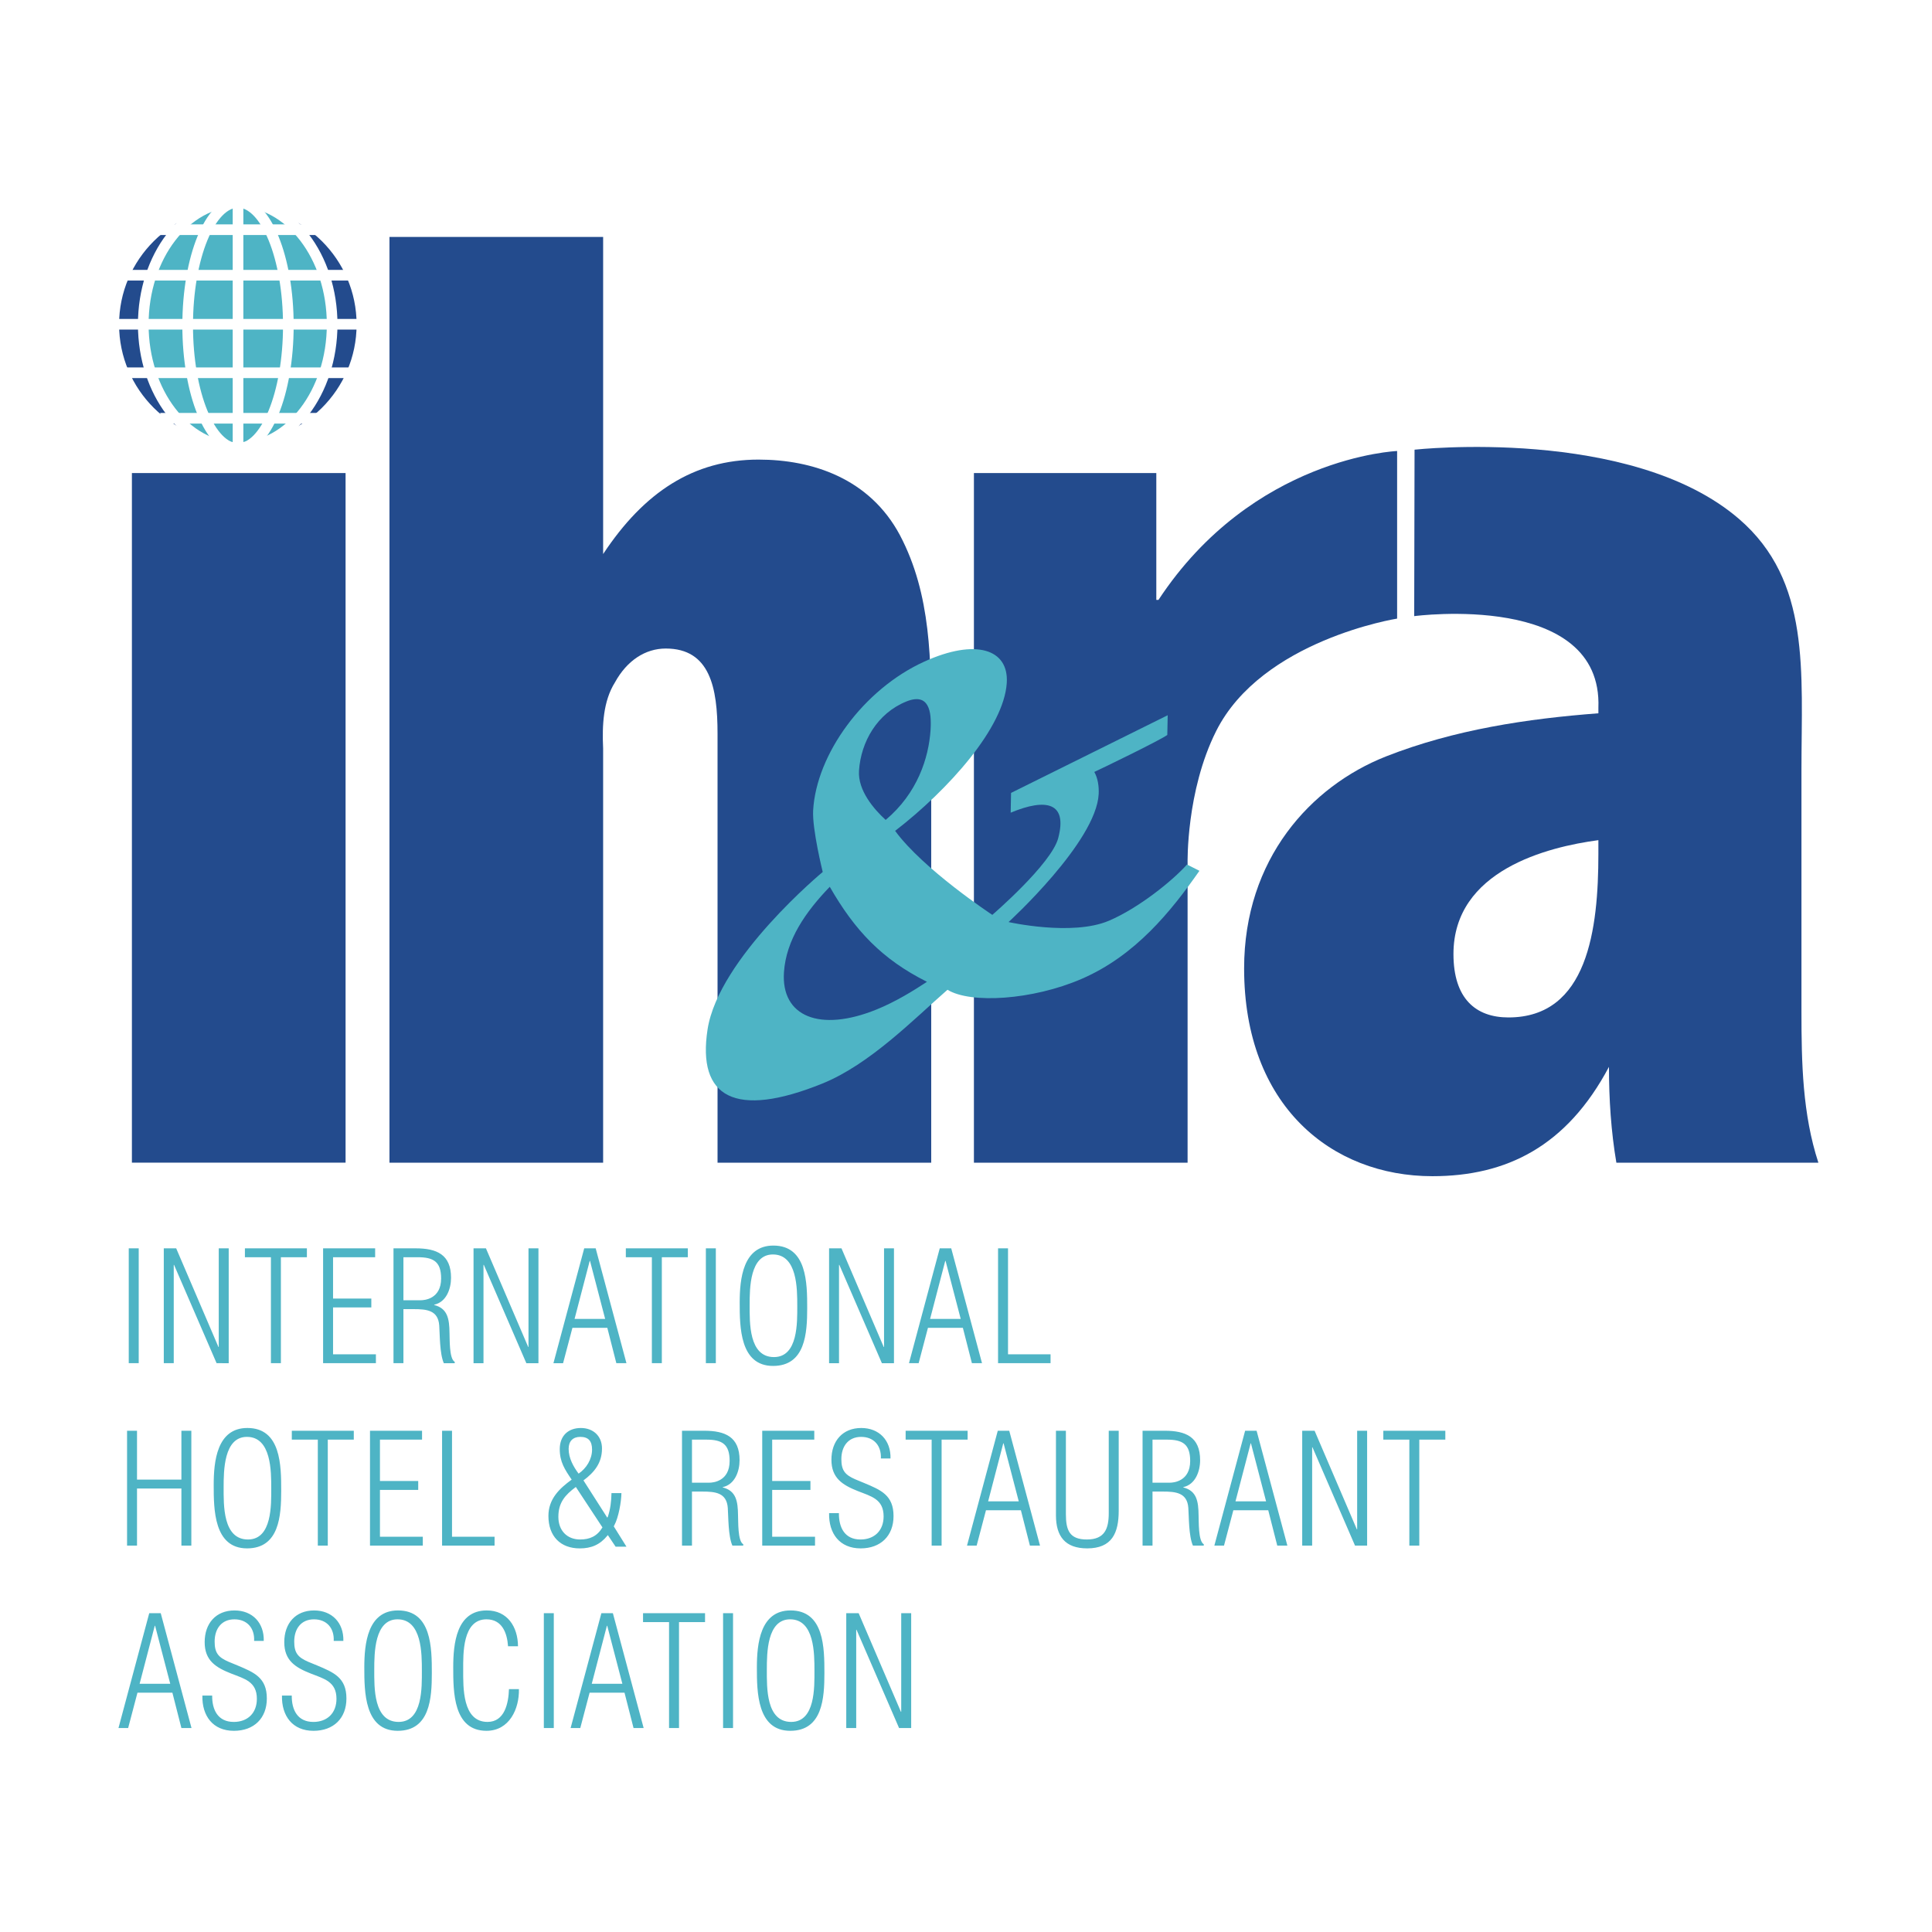
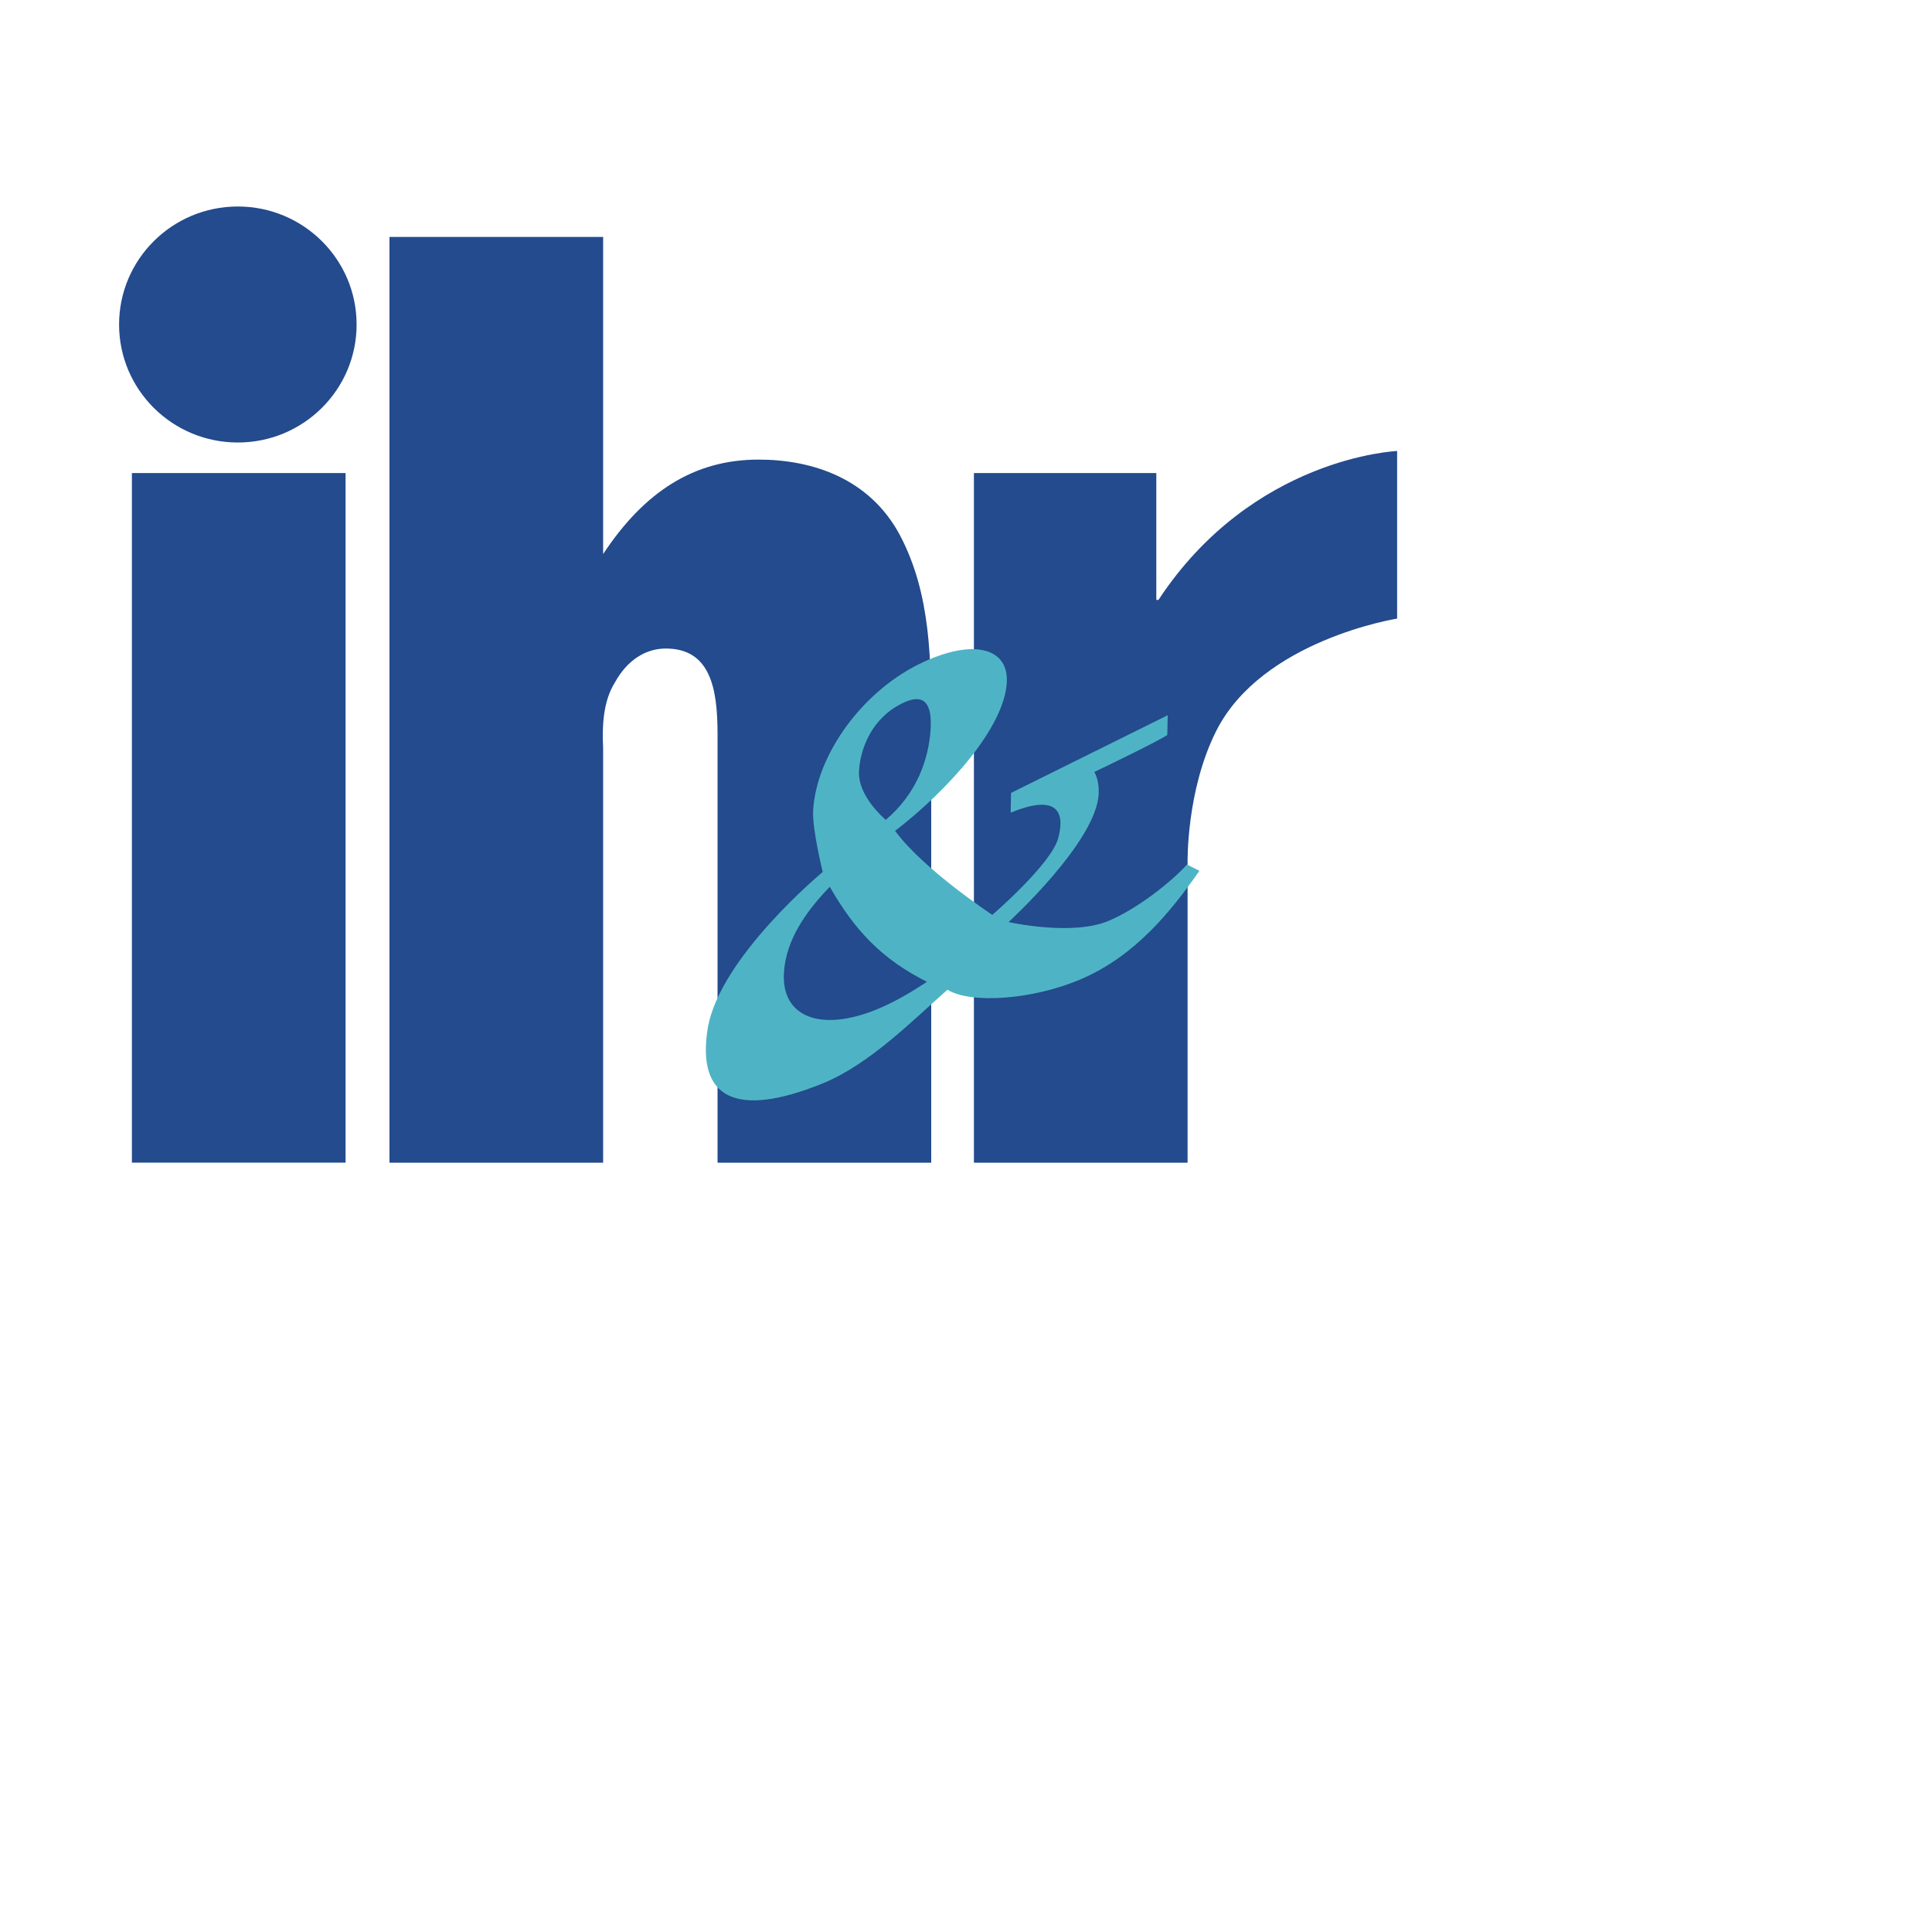
<svg xmlns="http://www.w3.org/2000/svg" width="2500" height="2500" viewBox="0 0 192.756 192.756">
  <path fill-rule="evenodd" clip-rule="evenodd" fill="#fff" d="M0 0h192.756v192.756H0V0z" />
-   <path fill-rule="evenodd" clip-rule="evenodd" fill="#4eb4c5" d="M12.845 124.547h.994v11.459h-.994v-11.459zM21.793 134.387h.032v-9.84h.993v11.459H21.61l-4.246-9.811h-.029v9.811h-.994v-11.459h1.237l4.215 9.84zM24.435 125.434v-.887h6.184v.887h-2.595v10.572h-.994v-10.572h-2.595zM32.235 136.006v-11.459h5.193v.887h-4.199v4.123h3.817v.886h-3.817v4.678h4.275v.885h-5.269zM40.25 130.611v5.395h-.991v-11.459h2.213c2.094 0 3.528.611 3.528 2.934 0 1.115-.473 2.43-1.68 2.688v.033c1.329.336 1.511 1.359 1.528 2.795.029.551-.046 2.568.519 2.873v.137h-1.086c-.426-.963-.396-2.918-.458-3.76-.107-1.527-1.251-1.635-2.549-1.635H40.25v-.001zm0-.886h1.744c.336 0 2.016-.121 2.016-2.168 0-1.682-.765-2.123-2.322-2.123H40.25v4.291zM52.699 134.387h.029v-9.84h.993v11.459h-1.207l-4.244-9.811h-.032v9.811h-.993v-11.459h1.237l4.217 9.84zM59.431 124.547l3.07 11.459h-1.008l-.9-3.527H57.11l-.932 3.527h-.962l3.071-11.459h1.144zm.946 7.043l-1.512-5.791h-.029l-1.512 5.791h3.053zM62.44 125.434v-.887h6.186v.887h-2.595v10.572h-.993v-10.572H62.44zM70.425 124.547h.994v11.459h-.994v-11.459zM73.8 129.955c0-2.354.321-5.684 3.359-5.684 3.36 0 3.375 3.758 3.375 6.248 0 2.492-.183 5.76-3.406 5.76-3.314 0-3.328-3.894-3.328-6.324zm5.743.336c0-1.682.014-5.133-2.43-5.133-2.306 0-2.321 3.377-2.321 5.025 0 1.758-.092 5.213 2.427 5.213 2.414 0 2.324-3.486 2.324-5.105zM88.169 134.387h.032v-9.84h.991v11.459h-1.205l-4.246-9.811h-.032v9.811h-.991v-11.459h1.237l4.214 9.84zM94.904 124.547l3.071 11.459h-1.008l-.901-3.527h-3.484l-.929 3.527h-.964l3.07-11.459h1.145zm.947 7.043l-1.512-5.791h-.032l-1.512 5.791h3.056zM99.576 136.006v-11.459h.994v10.574h4.244v.885h-5.238zM12.677 154.207v-11.461h.993v4.875h4.429v-4.875h.991v11.461h-.991v-5.699H13.67v5.699h-.993zM21.321 148.156c0-2.354.319-5.686 3.359-5.686 3.36 0 3.375 3.762 3.375 6.25 0 2.492-.183 5.762-3.406 5.762-3.314 0-3.328-3.898-3.328-6.326zm5.741.336c0-1.68.017-5.135-2.427-5.135-2.306 0-2.323 3.379-2.323 5.027 0 1.76-.09 5.211 2.43 5.211 2.412.001 2.32-3.482 2.32-5.103zM29.114 143.633v-.887h6.184v.887h-2.595v10.574h-.994v-10.574h-2.595zM36.915 154.207v-11.461h5.193v.887h-4.2v4.127h3.818v.886h-3.818v4.674h4.275v.887h-5.268zM44.106 154.207v-11.461h.992v10.574h4.245v.887h-5.237zM55.847 144.58c0-1.344.854-2.109 2.108-2.109 1.19 0 2.106.766 2.106 2.049 0 1.451-.779 2.385-1.848 3.18l2.383 3.729c0-.047.029-.062.046-.092.258-.766.351-1.559.365-2.369H62c-.015.885-.289 2.43-.703 3.195l-.061.121 1.268 2.031h-1.083l-.779-1.162c-.018.018-.032.045-.046.061-.748.918-1.619 1.27-2.749 1.27-1.926 0-3.131-1.207-3.131-3.24 0-1.695 1.098-2.734 2.32-3.621-.685-1.012-1.189-1.758-1.189-3.043zm1.604 3.775c-1.069.795-1.743 1.557-1.743 2.98 0 1.373.872 2.26 2.169 2.26.962 0 1.697-.32 2.23-1.205l-2.656-4.035zm1.619-3.728c0-.84-.354-1.27-1.176-1.27-.735 0-1.161.43-1.161 1.195 0 .93.473 1.77.994 2.473.762-.517 1.343-1.421 1.343-2.398zM69.038 148.814v5.393h-.994v-11.461h2.216c2.091 0 3.527.611 3.527 2.936 0 1.115-.472 2.428-1.68 2.689v.029c1.329.336 1.512 1.361 1.526 2.797.032.549-.046 2.566.521 2.873v.137H73.07c-.427-.963-.397-2.918-.458-3.758-.107-1.527-1.251-1.635-2.551-1.635h-1.023zm0-.886h1.741c.336 0 2.016-.121 2.016-2.17 0-1.682-.762-2.125-2.32-2.125h-1.436v4.295h-.001zM76.047 154.207v-11.461h5.194v.887h-4.2v4.127h3.817v.886h-3.817v4.674h4.274v.887h-5.268zM86.217 147.959c1.68.701 2.931 1.221 2.931 3.301 0 1.971-1.283 3.223-3.281 3.223-2.094 0-3.192-1.48-3.148-3.516h.979c-.015 1.438.58 2.629 2.152 2.629 1.39 0 2.308-.887 2.308-2.307 0-1.729-1.254-2.002-2.565-2.521-1.544-.611-2.642-1.299-2.642-3.131 0-1.865 1.113-3.166 2.978-3.166 1.787 0 2.963 1.24 2.917 3.043h-.961c.061-1.27-.689-2.156-1.97-2.156-1.3 0-1.973.965-1.973 2.217 0 1.131.368 1.574 1.391 2.018l.884.366zM90.356 143.633v-.887h6.184v.887h-2.596v10.574h-.993v-10.574h-2.595zM100.693 142.746l3.07 11.461h-1.008l-.9-3.529h-3.484l-.93 3.529h-.963l3.07-11.461h1.145zm.948 7.045L100.129 144h-.033l-1.51 5.791h3.055zM105.352 142.746h.992v8.314c0 1.619.365 2.535 2.092 2.535 1.787 0 2.184-1.084 2.184-2.629v-8.221h.994v7.977c0 2.232-.672 3.76-3.146 3.76-2.201 0-3.115-1.207-3.115-3.301v-8.435h-.001zM114.986 148.814v5.393h-.992v-11.461h2.213c2.094 0 3.529.611 3.529 2.936 0 1.115-.475 2.428-1.68 2.689v.029c1.328.336 1.514 1.361 1.527 2.797.029.549-.047 2.566.518 2.873v.137h-1.082c-.43-.963-.396-2.918-.459-3.758-.105-1.527-1.254-1.635-2.551-1.635h-1.023zm0-.886h1.742c.336 0 2.016-.121 2.016-2.17 0-1.682-.764-2.125-2.322-2.125h-1.436v4.295zM125.371 142.746l3.07 11.461h-1.008l-.9-3.529h-3.482l-.932 3.529h-.963l3.07-11.461h1.145zm.947 7.045L124.807 144h-.029l-1.514 5.791h3.054zM135.375 152.586h.029v-9.84h.994v11.461h-1.207l-4.244-9.809h-.033v9.809h-.992v-11.461h1.236l4.217 9.84zM138.014 143.633v-.887h6.187v.887h-2.597v10.574h-.993v-10.574h-2.597zM16.037 160.949l3.07 11.459h-1.008l-.9-3.529h-3.484l-.93 3.529h-.965l3.07-11.459h1.147zm.948 7.043l-1.512-5.791h-.032l-1.512 5.791h3.056zM23.688 166.158c1.682.705 2.934 1.223 2.934 3.301 0 1.971-1.283 3.225-3.284 3.225-2.092 0-3.192-1.482-3.146-3.514h.976c-.015 1.436.583 2.627 2.155 2.627 1.39 0 2.305-.887 2.305-2.307 0-1.727-1.251-2.002-2.566-2.521-1.541-.609-2.642-1.299-2.642-3.131 0-1.867 1.115-3.164 2.978-3.164 1.787 0 2.963 1.236 2.917 3.039h-.961c.061-1.266-.687-2.152-1.969-2.152-1.298 0-1.97.961-1.97 2.217 0 1.129.365 1.572 1.39 2.016l.883.364zM31.629 166.158c1.68.705 2.934 1.223 2.934 3.301 0 1.971-1.283 3.225-3.285 3.225-2.091 0-3.191-1.482-3.146-3.514h.977c-.014 1.436.582 2.627 2.155 2.627 1.39 0 2.306-.887 2.306-2.307 0-1.727-1.251-2.002-2.566-2.521-1.544-.609-2.642-1.299-2.642-3.131 0-1.867 1.115-3.164 2.978-3.164 1.787 0 2.963 1.236 2.917 3.039h-.962c.061-1.266-.687-2.152-1.97-2.152-1.298 0-1.97.961-1.97 2.217 0 1.129.365 1.572 1.388 2.016l.886.364zM36.347 166.359c0-2.354.322-5.686 3.362-5.686 3.36 0 3.375 3.758 3.375 6.25 0 2.49-.182 5.76-3.406 5.76-3.313.001-3.331-3.896-3.331-6.324zm5.743.336c0-1.682.015-5.135-2.427-5.135-2.306 0-2.323 3.375-2.323 5.027 0 1.756-.09 5.209 2.43 5.209 2.413.001 2.32-3.482 2.32-5.101zM51.773 168.527c.044 1.955-.947 4.156-3.238 4.156-3.316 0-3.316-3.896-3.316-6.324 0-2.354.307-5.686 3.346-5.686 2.062 0 3.102 1.635 3.116 3.576h-.993c-.093-1.359-.611-2.689-2.153-2.689-2.415 0-2.322 3.482-2.322 5.027 0 1.756-.092 5.209 2.429 5.209 1.709 0 2.092-1.863 2.138-3.27h.993v.001zM54.259 160.949h.993v11.459h-.993v-11.459zM61.147 160.949l3.07 11.459h-1.008l-.901-3.529h-3.483l-.931 3.529h-.964L60 160.949h1.147zm.947 7.043l-1.511-5.791h-.032l-1.512 5.791h3.055zM64.156 161.836v-.887h6.186v.887h-2.597v10.572h-.994v-10.572h-2.595zM72.142 160.949h.993v11.459h-.993v-11.459zM75.514 166.359c0-2.354.322-5.686 3.36-5.686 3.363 0 3.377 3.758 3.377 6.25 0 2.49-.183 5.76-3.406 5.76-3.314.001-3.331-3.896-3.331-6.324zm5.744.336c0-1.682.014-5.135-2.428-5.135-2.308 0-2.322 3.375-2.322 5.027 0 1.756-.092 5.209 2.43 5.209 2.412.001 2.32-3.482 2.32-5.101zM89.886 170.789h.029v-9.84h.994v11.459h-1.208l-4.246-9.808h-.03v9.808h-.993v-11.459h1.237l4.217 9.84z" />
-   <path d="M23.729 44.68c-6.837 0-12.379-5.507-12.379-12.303 0-6.795 5.542-12.305 12.379-12.305 6.836 0 12.38 5.51 12.38 12.305 0 6.796-5.544 12.303-12.38 12.303z" fill-rule="evenodd" clip-rule="evenodd" fill="#234b8d" stroke="#fff" stroke-width="1.062" stroke-miterlimit="2.613" />
-   <path d="M23.716 20.091c5.203 0 9.422 5.498 9.422 12.281 0 6.784-4.219 12.281-9.422 12.281-5.205 0-9.422-5.497-9.422-12.281 0-6.783 4.217-12.281 9.422-12.281z" fill-rule="evenodd" clip-rule="evenodd" fill="#4eb4c5" stroke="#fff" stroke-width="1.062" stroke-miterlimit="2.613" />
-   <path d="M23.746 20.191c2.773 0 5.022 5.498 5.022 12.281 0 6.781-2.25 12.281-5.022 12.281-2.773 0-5.022-5.5-5.022-12.281-.001-6.783 2.248-12.281 5.022-12.281z" fill="none" stroke="#fff" stroke-width="1.062" stroke-miterlimit="2.613" />
-   <path fill-rule="evenodd" clip-rule="evenodd" fill="#fff" stroke="#fff" stroke-width="1.062" stroke-miterlimit="2.613" d="M23.748 20.123v24.552-24.552zM15.872 22.917h15.75-15.75zM11.338 32.351h24.681-24.681zM12.48 27.459h22.648H12.48zM31.739 41.73h-15.75 15.75zM35.128 37.19H12.48h22.648z" />
+   <path d="M23.729 44.68c-6.837 0-12.379-5.507-12.379-12.303 0-6.795 5.542-12.305 12.379-12.305 6.836 0 12.38 5.51 12.38 12.305 0 6.796-5.544 12.303-12.38 12.303" fill-rule="evenodd" clip-rule="evenodd" fill="#234b8d" stroke="#fff" stroke-width="1.062" stroke-miterlimit="2.613" />
  <path fill-rule="evenodd" clip-rule="evenodd" fill="#234b8d" d="M13.16 47.199h21.318V116H13.16V47.199zM71.589 116.002V73.185c0-4.577-.752-8.481-5.169-8.481-2.045 0-3.876 1.21-5.059 3.366-1.187 1.883-1.294 4.309-1.187 6.596v41.336H38.857V23.638h21.318v31.64c4.093-6.193 9.045-9.424 15.507-9.424 5.383 0 11.087 1.885 14.104 7.539 3.122 5.926 3.122 12.521 3.122 19.525v43.084H71.589zM115.58 59.852c9.408-14.278 23.811-14.855 23.811-14.855v16.721s-13.494 2.126-18.059 11.229c-3.006 5.992-2.846 13.166-2.846 13.166v29.89H97.168V47.199h18.197v12.653h.215z" />
-   <path d="M161.266 116.002c-.527-3.098-.74-6.326-.74-9.561-4.219 7.943-10.232 10.908-17.619 10.908-10.023 0-18.781-7.002-18.781-20.734 0-10.908 6.646-18.178 14.139-21.14 6.857-2.694 14.137-3.771 21.207-4.31v-.538c.451-11.658-18.377-9.156-18.377-9.156l.035-16.607s21.602-2.377 32.375 6.913c7.184 6.193 6.227 15.213 6.227 25.044v24.102c0 5.115.104 10.23 1.688 15.078h-20.154v.001zm-1.795-32.18c-5.062.675-14.459 3.011-14.459 11.36 0 4.443 2.215 6.328 5.486 6.328 7.912 0 8.973-8.8 8.973-16.341v-1.347z" fill-rule="evenodd" clip-rule="evenodd" fill="#234b8d" />
  <path d="M100.873 79.109l15.629-7.75-.041 1.97c-.865.6-6.42 3.291-7.283 3.688.361.636.473 1.444.438 2.202-.242 4.789-8.992 12.775-8.992 12.775s6.34 1.43 10.006-.129c2.979-1.267 6.354-3.995 7.797-5.612l1.24.629c-2.836 4.043-6.381 8.464-11.773 10.791-4.865 2.1-11.053 2.496-13.364 1.076-3.35 2.926-7.744 7.439-12.477 9.355-8.711 3.525-12.514 1.4-11.458-5.408 1.101-7.094 11.489-15.7 11.489-15.7s-1.063-4.272-.957-6.14c.319-5.588 4.999-12.086 11.104-14.854 5.107-2.316 8.422-1.249 8.215 2.122-.271 4.46-5.783 10.639-11.139 14.771 2.793 3.827 9.696 8.381 9.696 8.381s5.887-5.066 6.572-7.646c.953-3.566-1.188-4.031-4.74-2.548l.038-1.973zM78.216 97.002c-.295 4.42 3.574 6.01 9.228 3.719 1.902-.77 3.698-1.881 5.04-2.766-4.501-2.254-7.207-5.136-9.697-9.479-2.413 2.5-4.356 5.298-4.571 8.526zm14.626-24.161c.126-1.865-.164-3.763-2.416-2.852-2.915 1.179-4.531 4.029-4.723 6.903-.131 1.969 1.502 3.858 2.661 4.911 3.17-2.658 4.293-6.187 4.478-8.962z" fill-rule="evenodd" clip-rule="evenodd" fill="#4eb4c5" />
</svg>